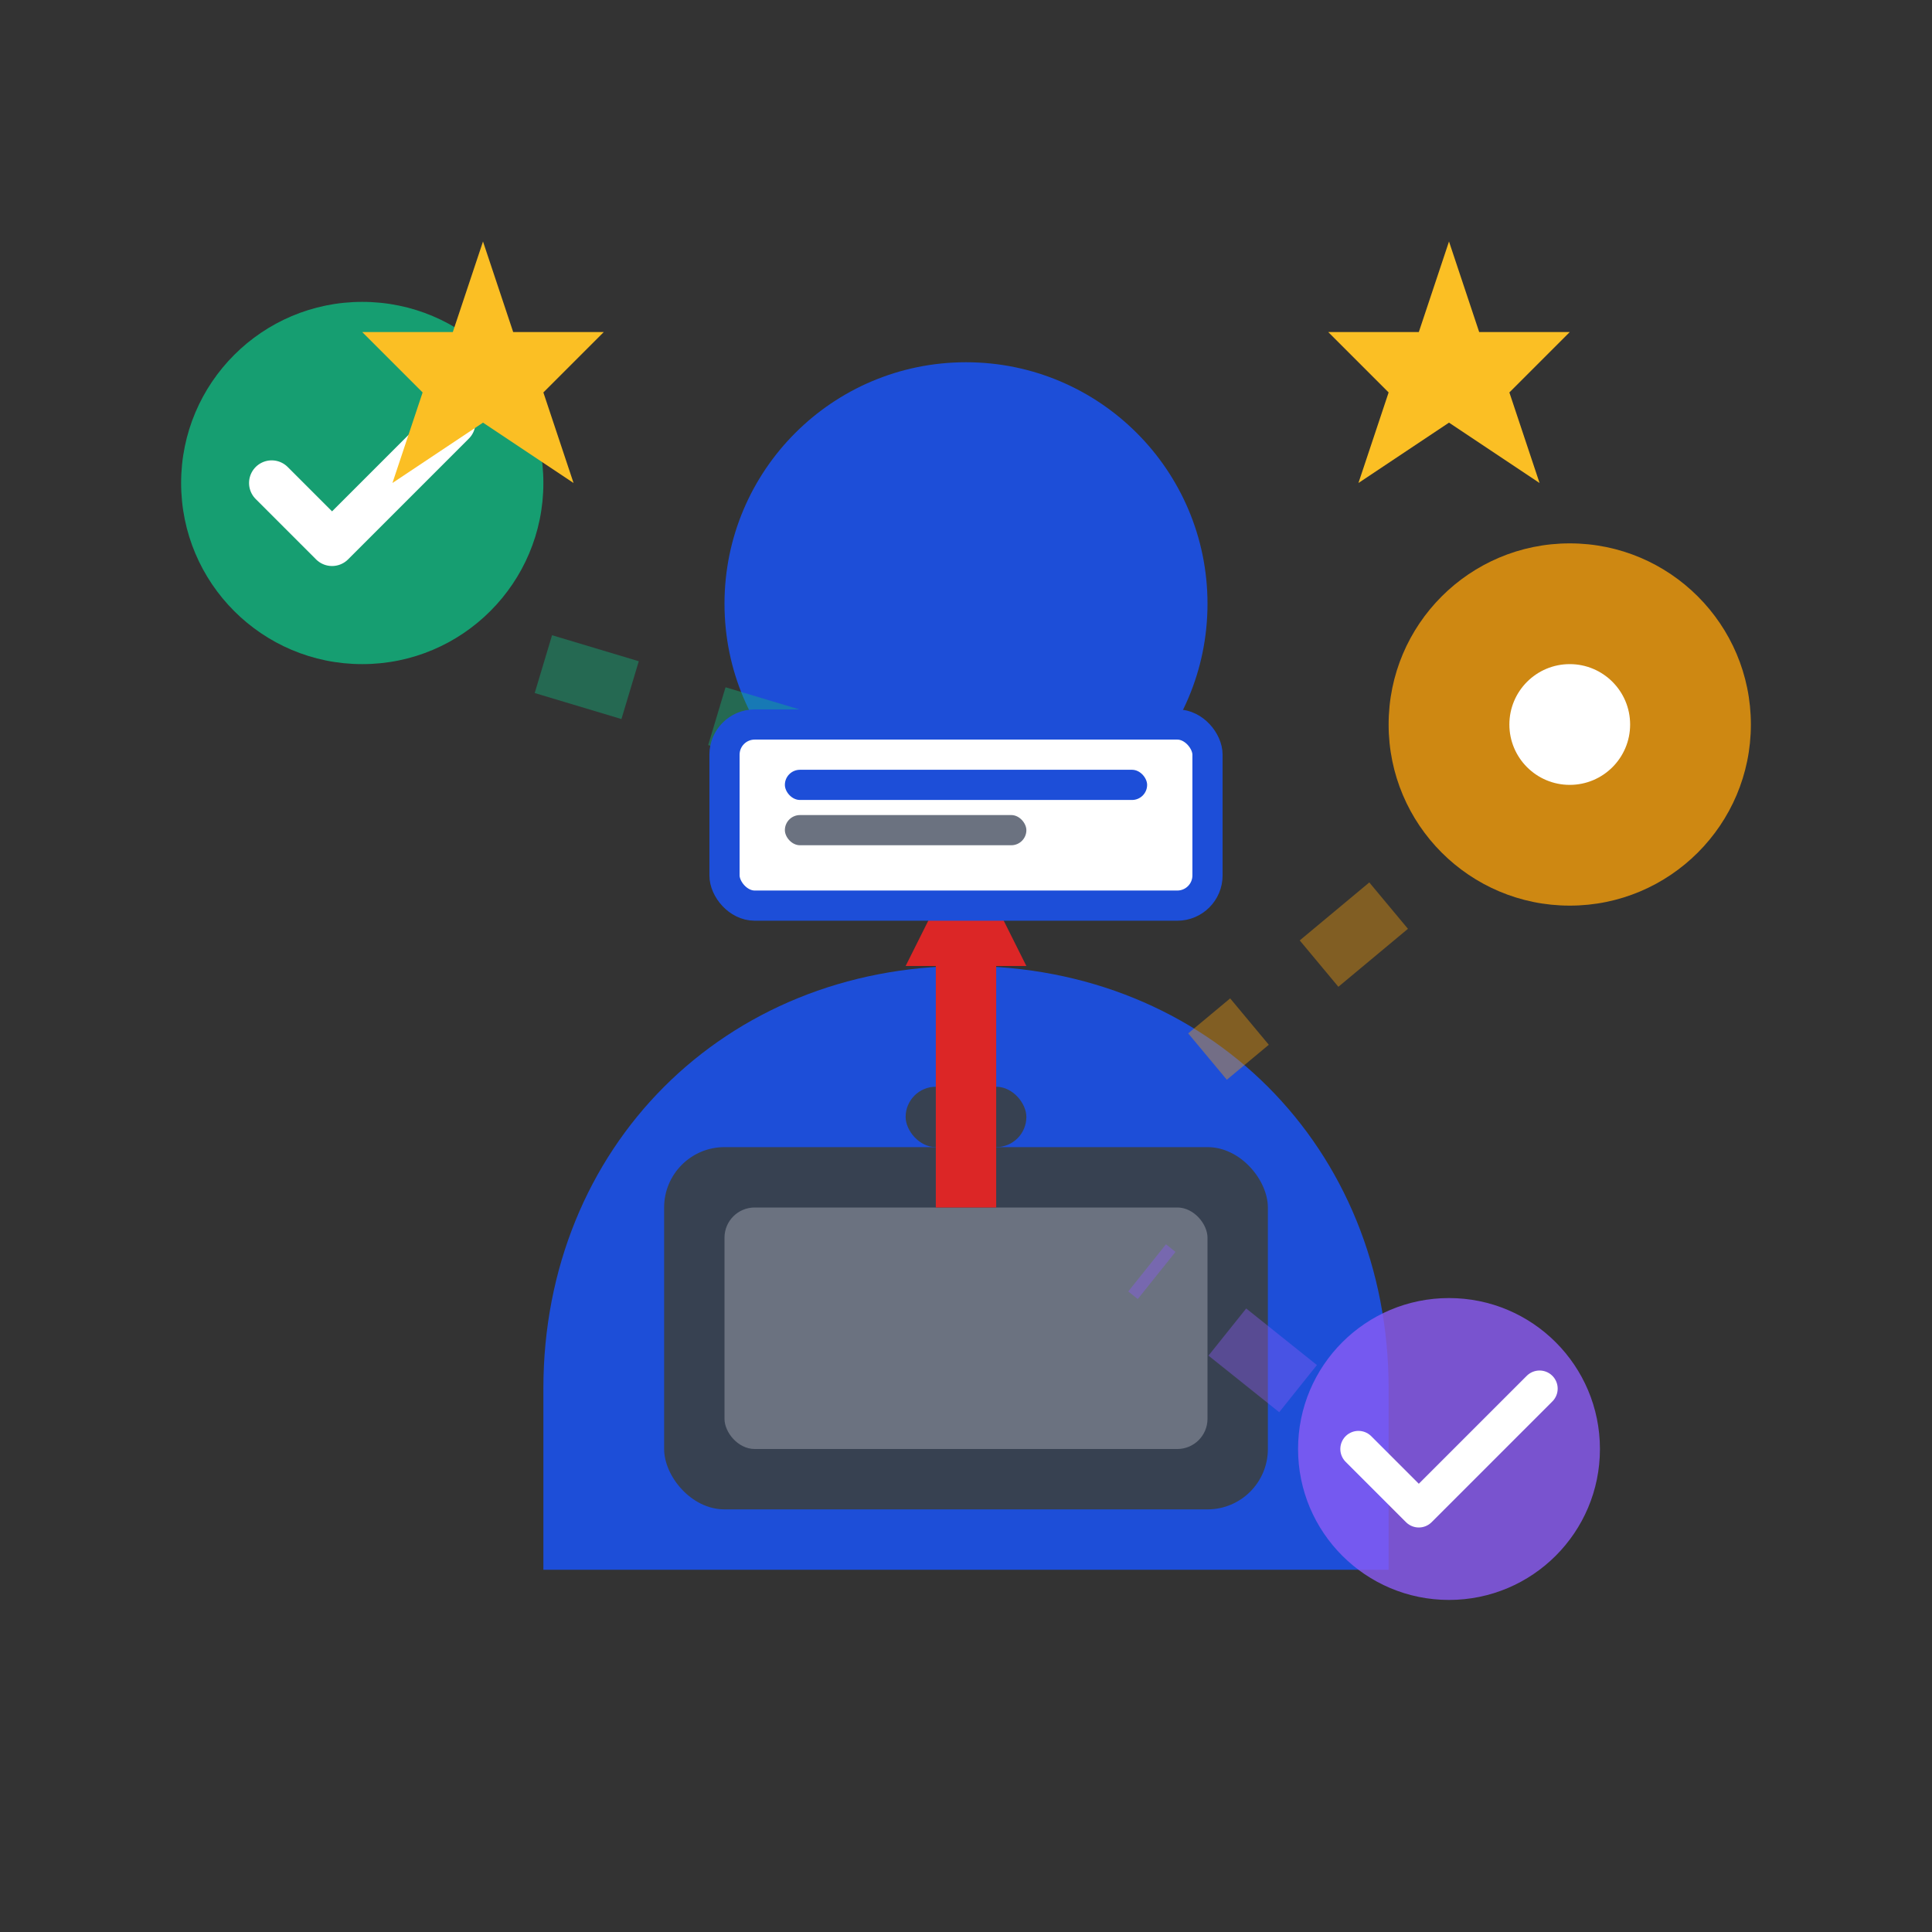
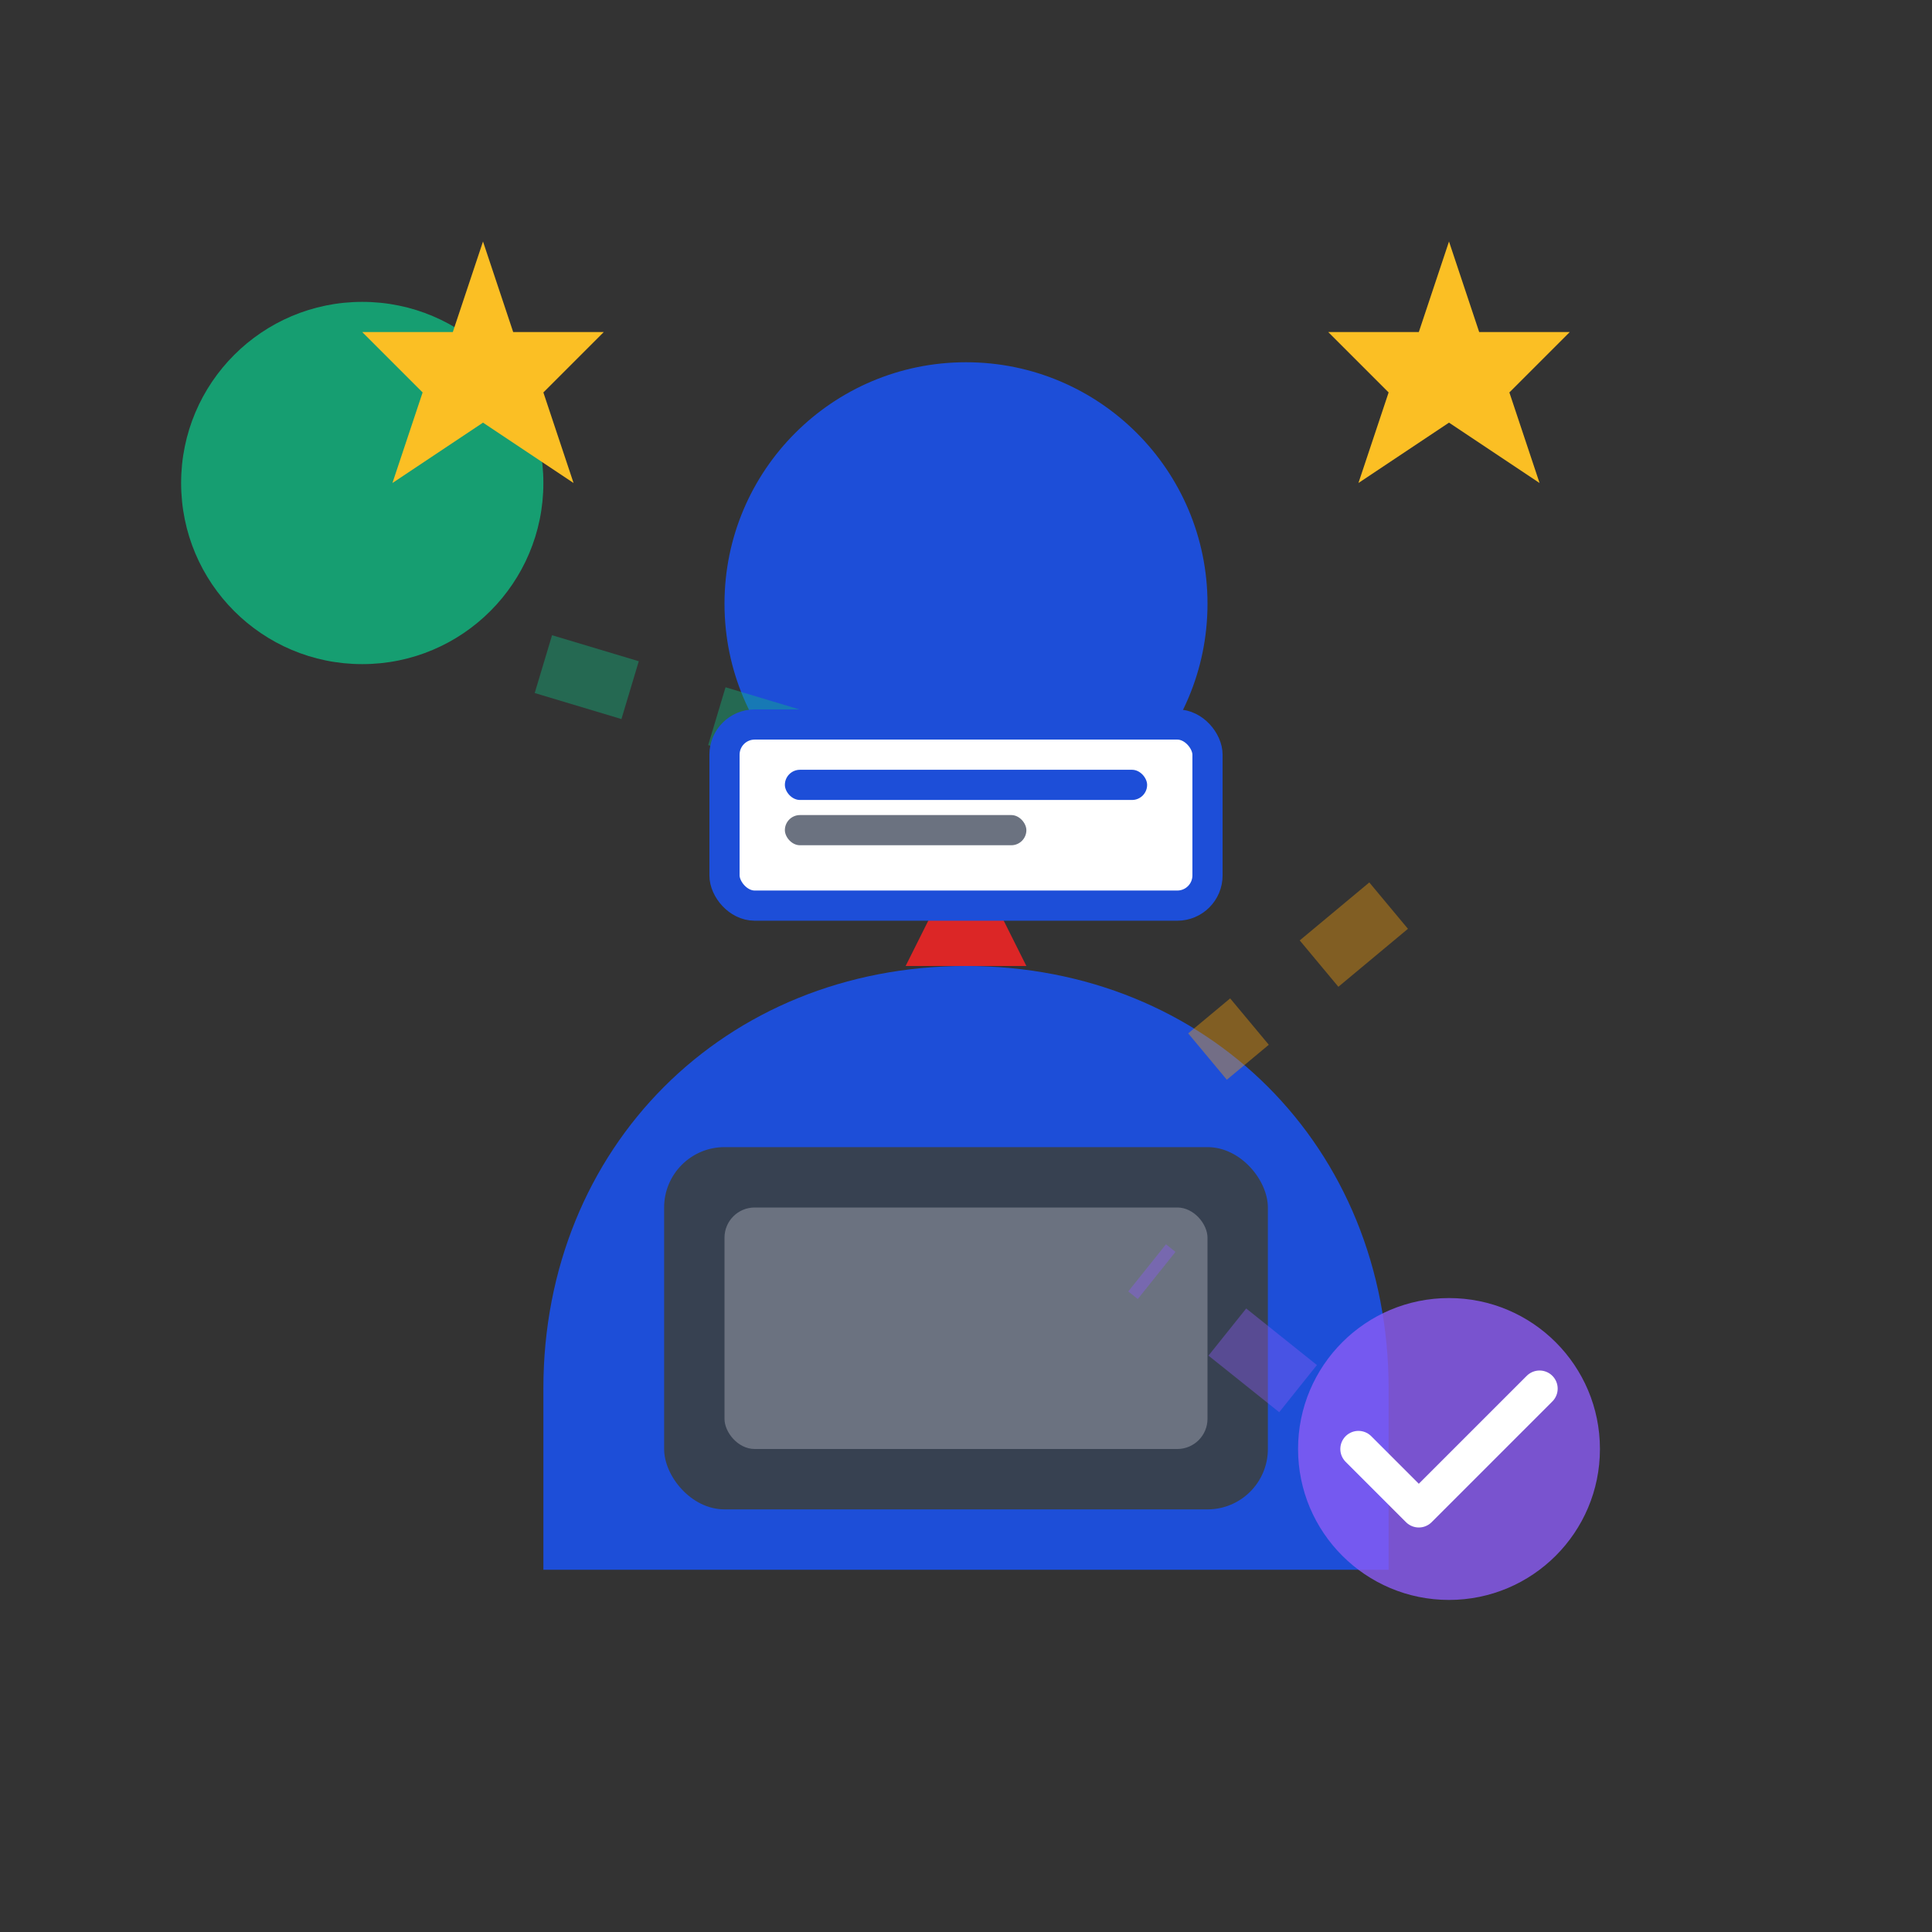
<svg xmlns="http://www.w3.org/2000/svg" width="64" height="64" viewBox="0 0 64 64" fill="none">
  <rect x="0" y="0" width="64" height="64" fill="#333333" stroke="none" />
  <circle cx="32" cy="20" r="8" fill="#1d4ed8" />
  <path d="M32 32C24 32 18 38 18 46V52H46V46C46 38 40 32 32 32Z" fill="#1d4ed8" />
  <rect x="22" y="38" width="20" height="12" fill="#374151" rx="2" />
  <rect x="24" y="40" width="16" height="8" fill="#6b7280" rx="1" />
-   <rect x="30" y="36" width="4" height="2" fill="#374151" rx="1" />
  <circle cx="12" cy="16" r="6" fill="#10b981" opacity="0.8" />
-   <path d="M9 16L11 18L15 14" stroke="white" stroke-width="1.5" stroke-linecap="round" stroke-linejoin="round" />
-   <circle cx="52" cy="24" r="6" fill="#f59e0b" opacity="0.8" />
-   <circle cx="52" cy="24" r="2" fill="white" />
  <circle cx="48" cy="48" r="5" fill="#8b5cf6" opacity="0.8" />
  <path d="M45 48L47 50L51 46" stroke="white" stroke-width="1.2" stroke-linecap="round" stroke-linejoin="round" />
  <g fill="#fbbf24">
    <path d="M16 8L17 11L20 11L18 13L19 16L16 14L13 16L14 13L12 11L15 11L16 8Z" />
    <path d="M48 8L49 11L52 11L50 13L51 16L48 14L45 16L46 13L44 11L47 11L48 8Z" />
  </g>
  <line x1="18" y1="22" x2="28" y2="25" stroke="#10b981" stroke-width="2" opacity="0.4" stroke-dasharray="3,3" />
  <line x1="46" y1="30" x2="40" y2="35" stroke="#f59e0b" stroke-width="2" opacity="0.4" stroke-dasharray="3,3" />
  <line x1="43" y1="46" x2="38" y2="42" stroke="#8b5cf6" stroke-width="2" opacity="0.4" stroke-dasharray="3,3" />
  <polygon points="32,28 30,32 34,32" fill="#dc2626" />
-   <rect x="31" y="32" width="2" height="8" fill="#dc2626" />
  <rect x="24" y="24" width="16" height="6" fill="white" stroke="#1d4ed8" stroke-width="1" rx="1" />
  <rect x="26" y="25.5" width="12" height="1" fill="#1d4ed8" rx="0.5" />
  <rect x="26" y="27" width="8" height="1" fill="#6b7280" rx="0.5" />
</svg>